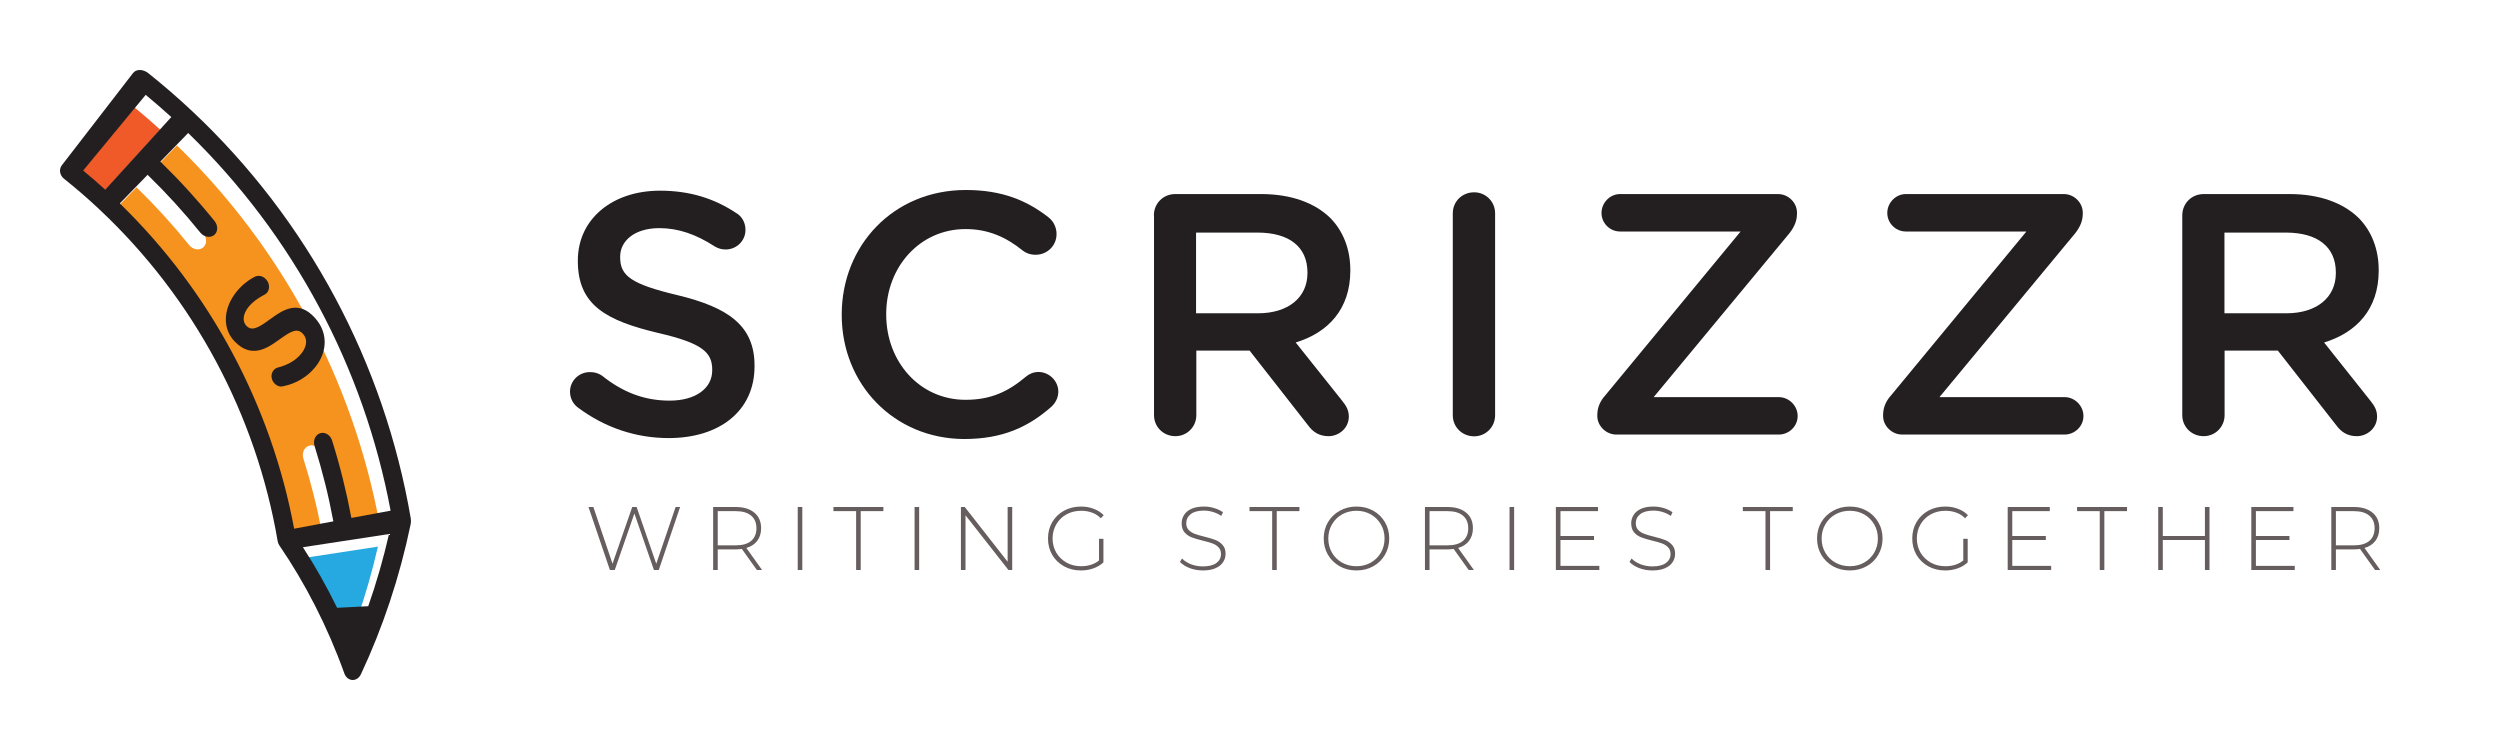
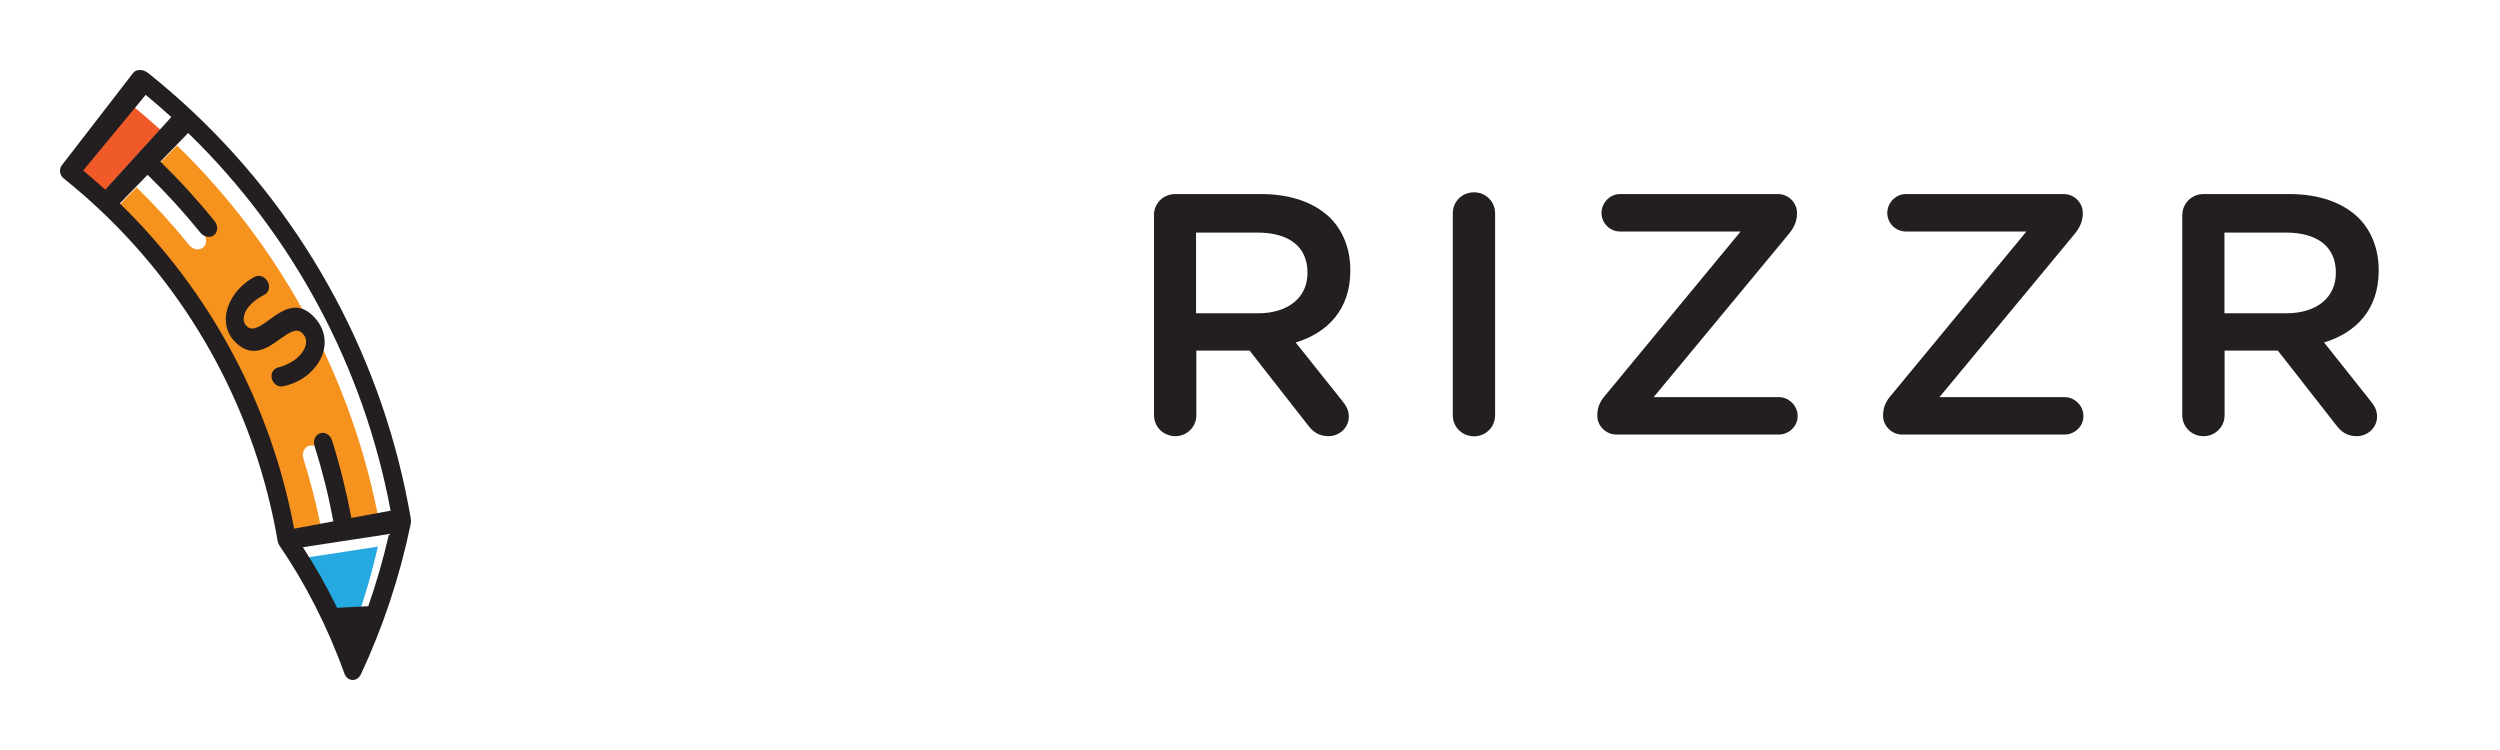
<svg xmlns="http://www.w3.org/2000/svg" width="250" height="75" viewBox="0 0 250 75" fill="none">
-   <path d="M68.011 50.7L65.878 57H65.392L63.439 51.348L61.477 57H60.991L58.849 50.7H59.335L61.252 56.37L63.223 50.7H63.664L65.626 56.379L67.561 50.7H68.011ZM75.688 57L74.185 54.894C73.963 54.924 73.759 54.939 73.573 54.939H71.773V57H71.314V50.7H73.573C74.365 50.7 74.986 50.889 75.436 51.267C75.886 51.639 76.111 52.158 76.111 52.824C76.111 53.322 75.982 53.742 75.724 54.084C75.472 54.42 75.109 54.657 74.635 54.795L76.21 57H75.688ZM73.573 54.534C74.245 54.534 74.758 54.387 75.112 54.093C75.466 53.793 75.643 53.37 75.643 52.824C75.643 52.278 75.466 51.858 75.112 51.564C74.758 51.264 74.245 51.114 73.573 51.114H71.773V54.534H73.573ZM79.772 50.7H80.231V57H79.772V50.7ZM85.612 51.114H83.344V50.7H88.339V51.114H86.071V57H85.612V51.114ZM91.457 50.7H91.916V57H91.457V50.7ZM101.222 50.7V57H100.844L96.551 51.528V57H96.092V50.7H96.479L100.763 56.172V50.7H101.222ZM109.902 53.877H110.343V56.235C110.067 56.499 109.731 56.7 109.335 56.838C108.945 56.976 108.531 57.045 108.093 57.045C107.469 57.045 106.905 56.907 106.401 56.631C105.903 56.355 105.51 55.974 105.222 55.488C104.94 55.002 104.799 54.456 104.799 53.85C104.799 53.244 104.94 52.698 105.222 52.212C105.51 51.726 105.903 51.345 106.401 51.069C106.905 50.793 107.472 50.655 108.102 50.655C108.564 50.655 108.987 50.73 109.371 50.88C109.761 51.024 110.094 51.237 110.37 51.519L110.082 51.825C109.818 51.561 109.521 51.372 109.191 51.258C108.867 51.138 108.507 51.078 108.111 51.078C107.571 51.078 107.082 51.198 106.644 51.438C106.212 51.678 105.873 52.011 105.627 52.437C105.381 52.857 105.258 53.328 105.258 53.85C105.258 54.366 105.381 54.837 105.627 55.263C105.879 55.683 106.221 56.016 106.653 56.262C107.085 56.502 107.571 56.622 108.111 56.622C108.831 56.622 109.428 56.43 109.902 56.046V53.877ZM120.29 57.045C119.828 57.045 119.387 56.967 118.967 56.811C118.553 56.649 118.229 56.442 117.995 56.19L118.202 55.848C118.424 56.082 118.721 56.274 119.093 56.424C119.471 56.568 119.867 56.64 120.281 56.64C120.881 56.64 121.334 56.526 121.64 56.298C121.946 56.07 122.099 55.773 122.099 55.407C122.099 55.125 122.018 54.9 121.856 54.732C121.694 54.564 121.493 54.435 121.253 54.345C121.013 54.255 120.689 54.162 120.281 54.066C119.819 53.952 119.447 53.841 119.165 53.733C118.889 53.625 118.652 53.46 118.454 53.238C118.262 53.01 118.166 52.707 118.166 52.329C118.166 52.023 118.247 51.744 118.409 51.492C118.571 51.234 118.817 51.03 119.147 50.88C119.483 50.73 119.9 50.655 120.398 50.655C120.746 50.655 121.088 50.706 121.424 50.808C121.76 50.91 122.051 51.048 122.297 51.222L122.126 51.591C121.874 51.417 121.595 51.285 121.289 51.195C120.989 51.105 120.692 51.06 120.398 51.06C119.816 51.06 119.375 51.177 119.075 51.411C118.775 51.645 118.625 51.948 118.625 52.32C118.625 52.602 118.706 52.827 118.868 52.995C119.03 53.163 119.231 53.292 119.471 53.382C119.711 53.472 120.038 53.568 120.452 53.67C120.914 53.784 121.283 53.895 121.559 54.003C121.835 54.111 122.069 54.276 122.261 54.498C122.459 54.714 122.558 55.008 122.558 55.38C122.558 55.686 122.474 55.965 122.306 56.217C122.144 56.469 121.892 56.67 121.55 56.82C121.208 56.97 120.788 57.045 120.29 57.045ZM127.217 51.114H124.949V50.7H129.944V51.114H127.676V57H127.217V51.114ZM135.647 57.045C135.029 57.045 134.471 56.907 133.973 56.631C133.475 56.349 133.082 55.965 132.794 55.479C132.512 54.993 132.371 54.45 132.371 53.85C132.371 53.25 132.512 52.707 132.794 52.221C133.082 51.735 133.475 51.354 133.973 51.078C134.471 50.796 135.029 50.655 135.647 50.655C136.265 50.655 136.823 50.793 137.321 51.069C137.819 51.345 138.209 51.726 138.491 52.212C138.779 52.698 138.923 53.244 138.923 53.85C138.923 54.456 138.779 55.002 138.491 55.488C138.209 55.974 137.819 56.355 137.321 56.631C136.823 56.907 136.265 57.045 135.647 57.045ZM135.647 56.622C136.175 56.622 136.652 56.502 137.078 56.262C137.504 56.022 137.84 55.692 138.086 55.272C138.332 54.846 138.455 54.372 138.455 53.85C138.455 53.328 138.332 52.857 138.086 52.437C137.84 52.011 137.504 51.678 137.078 51.438C136.652 51.198 136.175 51.078 135.647 51.078C135.119 51.078 134.639 51.198 134.207 51.438C133.781 51.678 133.445 52.011 133.199 52.437C132.953 52.857 132.83 53.328 132.83 53.85C132.83 54.372 132.953 54.846 133.199 55.272C133.445 55.692 133.781 56.022 134.207 56.262C134.639 56.502 135.119 56.622 135.647 56.622ZM146.869 57L145.366 54.894C145.144 54.924 144.94 54.939 144.754 54.939H142.954V57H142.495V50.7H144.754C145.546 50.7 146.167 50.889 146.617 51.267C147.067 51.639 147.292 52.158 147.292 52.824C147.292 53.322 147.163 53.742 146.905 54.084C146.653 54.42 146.29 54.657 145.816 54.795L147.391 57H146.869ZM144.754 54.534C145.426 54.534 145.939 54.387 146.293 54.093C146.647 53.793 146.824 53.37 146.824 52.824C146.824 52.278 146.647 51.858 146.293 51.564C145.939 51.264 145.426 51.114 144.754 51.114H142.954V54.534H144.754ZM150.953 50.7H151.412V57H150.953V50.7ZM159.934 56.586V57H155.587V50.7H159.799V51.114H156.046V53.598H159.403V54.003H156.046V56.586H159.934ZM165.244 57.045C164.782 57.045 164.341 56.967 163.921 56.811C163.507 56.649 163.183 56.442 162.949 56.19L163.156 55.848C163.378 56.082 163.675 56.274 164.047 56.424C164.425 56.568 164.821 56.64 165.235 56.64C165.835 56.64 166.288 56.526 166.594 56.298C166.9 56.07 167.053 55.773 167.053 55.407C167.053 55.125 166.972 54.9 166.81 54.732C166.648 54.564 166.447 54.435 166.207 54.345C165.967 54.255 165.643 54.162 165.235 54.066C164.773 53.952 164.401 53.841 164.119 53.733C163.843 53.625 163.606 53.46 163.408 53.238C163.216 53.01 163.12 52.707 163.12 52.329C163.12 52.023 163.201 51.744 163.363 51.492C163.525 51.234 163.771 51.03 164.101 50.88C164.437 50.73 164.854 50.655 165.352 50.655C165.7 50.655 166.042 50.706 166.378 50.808C166.714 50.91 167.005 51.048 167.251 51.222L167.08 51.591C166.828 51.417 166.549 51.285 166.243 51.195C165.943 51.105 165.646 51.06 165.352 51.06C164.77 51.06 164.329 51.177 164.029 51.411C163.729 51.645 163.579 51.948 163.579 52.32C163.579 52.602 163.66 52.827 163.822 52.995C163.984 53.163 164.185 53.292 164.425 53.382C164.665 53.472 164.992 53.568 165.406 53.67C165.868 53.784 166.237 53.895 166.513 54.003C166.789 54.111 167.023 54.276 167.215 54.498C167.413 54.714 167.512 55.008 167.512 55.38C167.512 55.686 167.428 55.965 167.26 56.217C167.098 56.469 166.846 56.67 166.504 56.82C166.162 56.97 165.742 57.045 165.244 57.045ZM176.549 51.114H174.281V50.7H179.276V51.114H177.008V57H176.549V51.114ZM184.98 57.045C184.362 57.045 183.804 56.907 183.306 56.631C182.808 56.349 182.415 55.965 182.127 55.479C181.845 54.993 181.704 54.45 181.704 53.85C181.704 53.25 181.845 52.707 182.127 52.221C182.415 51.735 182.808 51.354 183.306 51.078C183.804 50.796 184.362 50.655 184.98 50.655C185.598 50.655 186.156 50.793 186.654 51.069C187.152 51.345 187.542 51.726 187.824 52.212C188.112 52.698 188.256 53.244 188.256 53.85C188.256 54.456 188.112 55.002 187.824 55.488C187.542 55.974 187.152 56.355 186.654 56.631C186.156 56.907 185.598 57.045 184.98 57.045ZM184.98 56.622C185.508 56.622 185.985 56.502 186.411 56.262C186.837 56.022 187.173 55.692 187.419 55.272C187.665 54.846 187.788 54.372 187.788 53.85C187.788 53.328 187.665 52.857 187.419 52.437C187.173 52.011 186.837 51.678 186.411 51.438C185.985 51.198 185.508 51.078 184.98 51.078C184.452 51.078 183.972 51.198 183.54 51.438C183.114 51.678 182.778 52.011 182.532 52.437C182.286 52.857 182.163 53.328 182.163 53.85C182.163 54.372 182.286 54.846 182.532 55.272C182.778 55.692 183.114 56.022 183.54 56.262C183.972 56.502 184.452 56.622 184.98 56.622ZM196.328 53.877H196.769V56.235C196.493 56.499 196.157 56.7 195.761 56.838C195.371 56.976 194.957 57.045 194.519 57.045C193.895 57.045 193.331 56.907 192.827 56.631C192.329 56.355 191.936 55.974 191.648 55.488C191.366 55.002 191.225 54.456 191.225 53.85C191.225 53.244 191.366 52.698 191.648 52.212C191.936 51.726 192.329 51.345 192.827 51.069C193.331 50.793 193.898 50.655 194.528 50.655C194.99 50.655 195.413 50.73 195.797 50.88C196.187 51.024 196.52 51.237 196.796 51.519L196.508 51.825C196.244 51.561 195.947 51.372 195.617 51.258C195.293 51.138 194.933 51.078 194.537 51.078C193.997 51.078 193.508 51.198 193.07 51.438C192.638 51.678 192.299 52.011 192.053 52.437C191.807 52.857 191.684 53.328 191.684 53.85C191.684 54.366 191.807 54.837 192.053 55.263C192.305 55.683 192.647 56.016 193.079 56.262C193.511 56.502 193.997 56.622 194.537 56.622C195.257 56.622 195.854 56.43 196.328 56.046V53.877ZM205.116 56.586V57H200.769V50.7H204.981V51.114H201.228V53.598H204.585V54.003H201.228V56.586H205.116ZM209.975 51.114H207.707V50.7H212.702V51.114H210.434V57H209.975V51.114ZM220.951 50.7V57H220.492V54.003H216.28V57H215.821V50.7H216.28V53.598H220.492V50.7H220.951ZM229.478 56.586V57H225.131V50.7H229.343V51.114H225.59V53.598H228.947V54.003H225.59V56.586H229.478ZM237.505 57L236.002 54.894C235.78 54.924 235.576 54.939 235.39 54.939H233.59V57H233.131V50.7H235.39C236.182 50.7 236.803 50.889 237.253 51.267C237.703 51.639 237.928 52.158 237.928 52.824C237.928 53.322 237.799 53.742 237.541 54.084C237.289 54.42 236.926 54.657 236.452 54.795L238.027 57H237.505ZM235.39 54.534C236.062 54.534 236.575 54.387 236.929 54.093C237.283 53.793 237.46 53.37 237.46 52.824C237.46 52.278 237.283 51.858 236.929 51.564C236.575 51.264 236.062 51.114 235.39 51.114H233.59V54.534H235.39Z" fill="#665E5E" />
-   <path d="M57.825 40.779C57.338 40.441 57 39.846 57 39.171C57 38.076 57.892 37.21 58.987 37.21C59.569 37.21 59.947 37.386 60.231 37.589C62.218 39.171 64.354 40.063 66.963 40.063C69.573 40.063 71.222 38.833 71.222 37.035V36.967C71.222 35.25 70.262 34.317 65.787 33.29C60.664 32.06 57.784 30.546 57.784 26.111V26.044C57.784 21.92 61.218 19.068 65.99 19.068C69.018 19.068 71.452 19.866 73.615 21.299C74.102 21.569 74.548 22.164 74.548 22.988C74.548 24.083 73.655 24.949 72.56 24.949C72.155 24.949 71.803 24.84 71.465 24.638C69.613 23.434 67.829 22.813 65.936 22.813C63.462 22.813 62.016 24.083 62.016 25.665V25.733C62.016 27.585 63.111 28.41 67.761 29.518C72.844 30.748 75.453 32.573 75.453 36.561V36.629C75.453 41.131 71.911 43.808 66.869 43.808C63.597 43.808 60.501 42.767 57.825 40.779Z" fill="#231F20" />
-   <path d="M84.173 31.505V31.438C84.173 24.597 89.297 19 96.584 19C100.288 19 102.735 20.095 104.83 21.717C105.276 22.055 105.655 22.65 105.655 23.407C105.655 24.57 104.722 25.476 103.559 25.476C102.978 25.476 102.559 25.273 102.289 25.07C100.639 23.732 98.855 22.907 96.556 22.907C91.987 22.907 88.621 26.692 88.621 31.397V31.465C88.621 36.169 91.96 39.981 96.556 39.981C99.098 39.981 100.815 39.157 102.572 37.683C102.883 37.413 103.33 37.197 103.843 37.197C104.911 37.197 105.831 38.089 105.831 39.157C105.831 39.806 105.52 40.319 105.141 40.671C102.87 42.672 100.301 43.902 96.408 43.902C89.391 43.875 84.173 38.413 84.173 31.505Z" fill="#231F20" />
  <path d="M115.388 21.542C115.388 20.338 116.321 19.406 117.524 19.406H126.109C129.137 19.406 131.503 20.298 133.044 21.812C134.315 23.11 135.032 24.908 135.032 27.003V27.071C135.032 30.924 132.801 33.263 129.57 34.249L134.193 40.049C134.612 40.563 134.883 41.009 134.883 41.658C134.883 42.82 133.882 43.618 132.855 43.618C131.895 43.618 131.273 43.172 130.8 42.523L124.96 35.06H119.633V41.523C119.633 42.685 118.701 43.618 117.538 43.618C116.335 43.618 115.402 42.685 115.402 41.523V21.542H115.388ZM125.798 31.329C128.826 31.329 130.746 29.748 130.746 27.314V27.247C130.746 24.665 128.894 23.259 125.757 23.259H119.606V31.329H125.798Z" fill="#231F20" />
  <path d="M145.279 21.325C145.279 20.149 146.212 19.23 147.415 19.23C148.578 19.23 149.51 20.163 149.51 21.325V41.536C149.51 42.699 148.578 43.632 147.415 43.632C146.212 43.632 145.279 42.699 145.279 41.536V21.325Z" fill="#231F20" />
  <path d="M159.731 41.604V41.496C159.731 40.779 160.001 40.117 160.528 39.535L174.061 23.15H162.002C161.001 23.15 160.15 22.326 160.15 21.298C160.15 20.271 161.001 19.406 162.002 19.406H177.806C178.833 19.406 179.698 20.271 179.698 21.258V21.366C179.698 22.096 179.428 22.704 178.941 23.326L165.368 39.711H177.873C178.901 39.711 179.766 40.576 179.766 41.604C179.766 42.631 178.901 43.456 177.873 43.456H161.623C160.623 43.456 159.731 42.604 159.731 41.604Z" fill="#231F20" />
  <path d="M188.31 41.604V41.496C188.31 40.779 188.58 40.117 189.107 39.535L202.64 23.15H190.581C189.581 23.15 188.729 22.326 188.729 21.298C188.729 20.271 189.581 19.406 190.581 19.406H206.385C207.412 19.406 208.277 20.271 208.277 21.258V21.366C208.277 22.096 208.007 22.704 207.52 23.326L193.947 39.711H206.452C207.48 39.711 208.345 40.576 208.345 41.604C208.345 42.631 207.48 43.456 206.452 43.456H190.202C189.202 43.456 188.31 42.604 188.31 41.604Z" fill="#231F20" />
  <path d="M218.227 21.542C218.227 20.338 219.16 19.406 220.363 19.406H228.948C231.976 19.406 234.342 20.298 235.883 21.812C237.154 23.11 237.87 24.908 237.87 27.003V27.071C237.87 30.924 235.64 33.263 232.409 34.249L237.019 40.049C237.438 40.563 237.708 41.009 237.708 41.658C237.708 42.82 236.708 43.618 235.68 43.618C234.72 43.618 234.099 43.172 233.625 42.523L227.785 35.06H222.459V41.523C222.459 42.685 221.526 43.618 220.363 43.618C219.16 43.618 218.227 42.685 218.227 41.523V21.542ZM228.637 31.329C231.665 31.329 233.585 29.748 233.585 27.314V27.247C233.585 24.665 231.733 23.259 228.596 23.259H222.445V31.329H228.637Z" fill="#231F20" />
  <path d="M7.209 18.314C7.96 18.932 8.694 19.574 9.412 20.225C11.615 17.805 13.818 15.385 16.021 12.965C15.186 12.206 14.335 11.463 13.459 10.746C11.373 13.274 9.295 15.794 7.209 18.314Z" fill="#F05A28" />
  <path d="M32.602 62.04C33.645 61.99 34.679 61.932 35.714 61.882C36.532 59.545 37.224 57.142 37.792 54.663C34.921 55.106 32.051 55.54 29.18 55.982C30.407 57.884 31.558 59.904 32.602 62.04Z" fill="#25A9E0" />
  <path d="M20.343 23.354C20.719 23.822 20.694 24.456 20.293 24.765C19.893 25.073 19.275 24.957 18.916 24.506C17.289 22.487 15.528 20.559 13.651 18.732C12.725 19.683 11.798 20.642 10.872 21.594C19.943 30.414 26.001 41.804 28.296 54.121C29.606 53.879 30.908 53.637 32.218 53.387C31.742 50.833 31.116 48.322 30.34 45.86C30.165 45.309 30.407 44.742 30.891 44.575C31.375 44.416 31.917 44.742 32.093 45.309C32.885 47.837 33.528 50.424 34.02 53.045C35.33 52.803 36.632 52.561 37.942 52.31C35.272 38.008 28.237 24.781 17.698 14.543C16.772 15.494 15.846 16.453 14.919 17.405C16.864 19.291 18.666 21.277 20.343 23.354Z" fill="#F6921E" />
  <path d="M13.309 7.299C10.931 10.379 8.561 13.449 6.183 16.529C5.874 16.929 5.966 17.521 6.391 17.864C7.643 18.865 8.844 19.9 9.996 20.993C19.417 29.855 25.625 41.521 27.77 54.138C27.795 54.28 27.854 54.405 27.92 54.513C27.92 54.522 27.929 54.53 27.929 54.53C30.515 58.318 32.735 62.608 34.437 67.347C34.571 67.723 34.88 67.981 35.23 67.998C35.581 68.023 35.914 67.798 36.09 67.431C38.276 62.766 39.97 57.718 41.071 52.394C41.071 52.385 41.071 52.377 41.071 52.369C41.105 52.21 41.105 52.043 41.08 51.868C38.443 36.364 30.824 22.028 19.25 11.146C17.832 9.811 16.355 8.534 14.819 7.308C14.293 6.899 13.618 6.899 13.309 7.299ZM33.711 60.78C32.668 58.644 31.525 56.624 30.29 54.722C33.161 54.28 36.031 53.846 38.902 53.403C38.334 55.882 37.642 58.293 36.824 60.621C35.789 60.672 34.746 60.722 33.711 60.78ZM35.138 51.793C34.646 49.173 34.004 46.586 33.211 44.057C33.035 43.49 32.493 43.164 32.009 43.323C31.525 43.482 31.283 44.057 31.458 44.608C32.234 47.07 32.86 49.581 33.336 52.135C32.026 52.377 30.724 52.619 29.414 52.869C27.119 40.553 21.053 29.162 11.982 20.342C12.908 19.391 13.835 18.431 14.761 17.48C16.638 19.307 18.399 21.235 20.026 23.254C20.393 23.705 21.003 23.822 21.403 23.513C21.804 23.204 21.829 22.57 21.453 22.103C19.776 20.025 17.965 18.039 16.038 16.161C16.964 15.21 17.89 14.25 18.816 13.299C29.355 23.538 36.39 36.764 39.06 51.067C37.758 51.3 36.448 51.542 35.138 51.793ZM8.319 17.054C10.405 14.534 12.483 12.006 14.569 9.486C15.445 10.212 16.296 10.946 17.131 11.705C14.928 14.125 12.725 16.545 10.522 18.965C9.804 18.314 9.07 17.68 8.319 17.054Z" fill="#231F20" />
  <path d="M31.183 31.474C31.175 31.465 31.166 31.457 31.15 31.449C29.673 30.114 28.254 31.015 27.111 31.849C26.176 32.525 25.35 33.159 24.766 32.692C24.758 32.684 24.749 32.675 24.733 32.667C24.282 32.308 24.224 31.649 24.683 30.931C25.041 30.372 25.684 29.863 26.443 29.471C26.585 29.396 26.669 29.329 26.769 29.179C27.036 28.745 26.902 28.136 26.452 27.794C26.11 27.535 25.742 27.535 25.442 27.694C24.541 28.169 23.748 28.912 23.231 29.771C22.254 31.39 22.338 33.268 23.79 34.444C23.798 34.453 23.806 34.461 23.815 34.469C25.275 35.679 26.677 34.878 27.837 34.019C28.78 33.368 29.573 32.717 30.19 33.285C30.198 33.293 30.207 33.301 30.223 33.309C30.749 33.794 30.749 34.553 30.173 35.304C29.639 35.996 28.805 36.505 27.745 36.764C27.611 36.806 27.47 36.898 27.353 37.031C27.036 37.423 27.102 37.999 27.47 38.366C27.745 38.633 28.062 38.7 28.312 38.625C29.598 38.375 30.749 37.674 31.517 36.722C32.777 35.187 32.902 33.051 31.183 31.474Z" fill="#231F20" />
</svg>